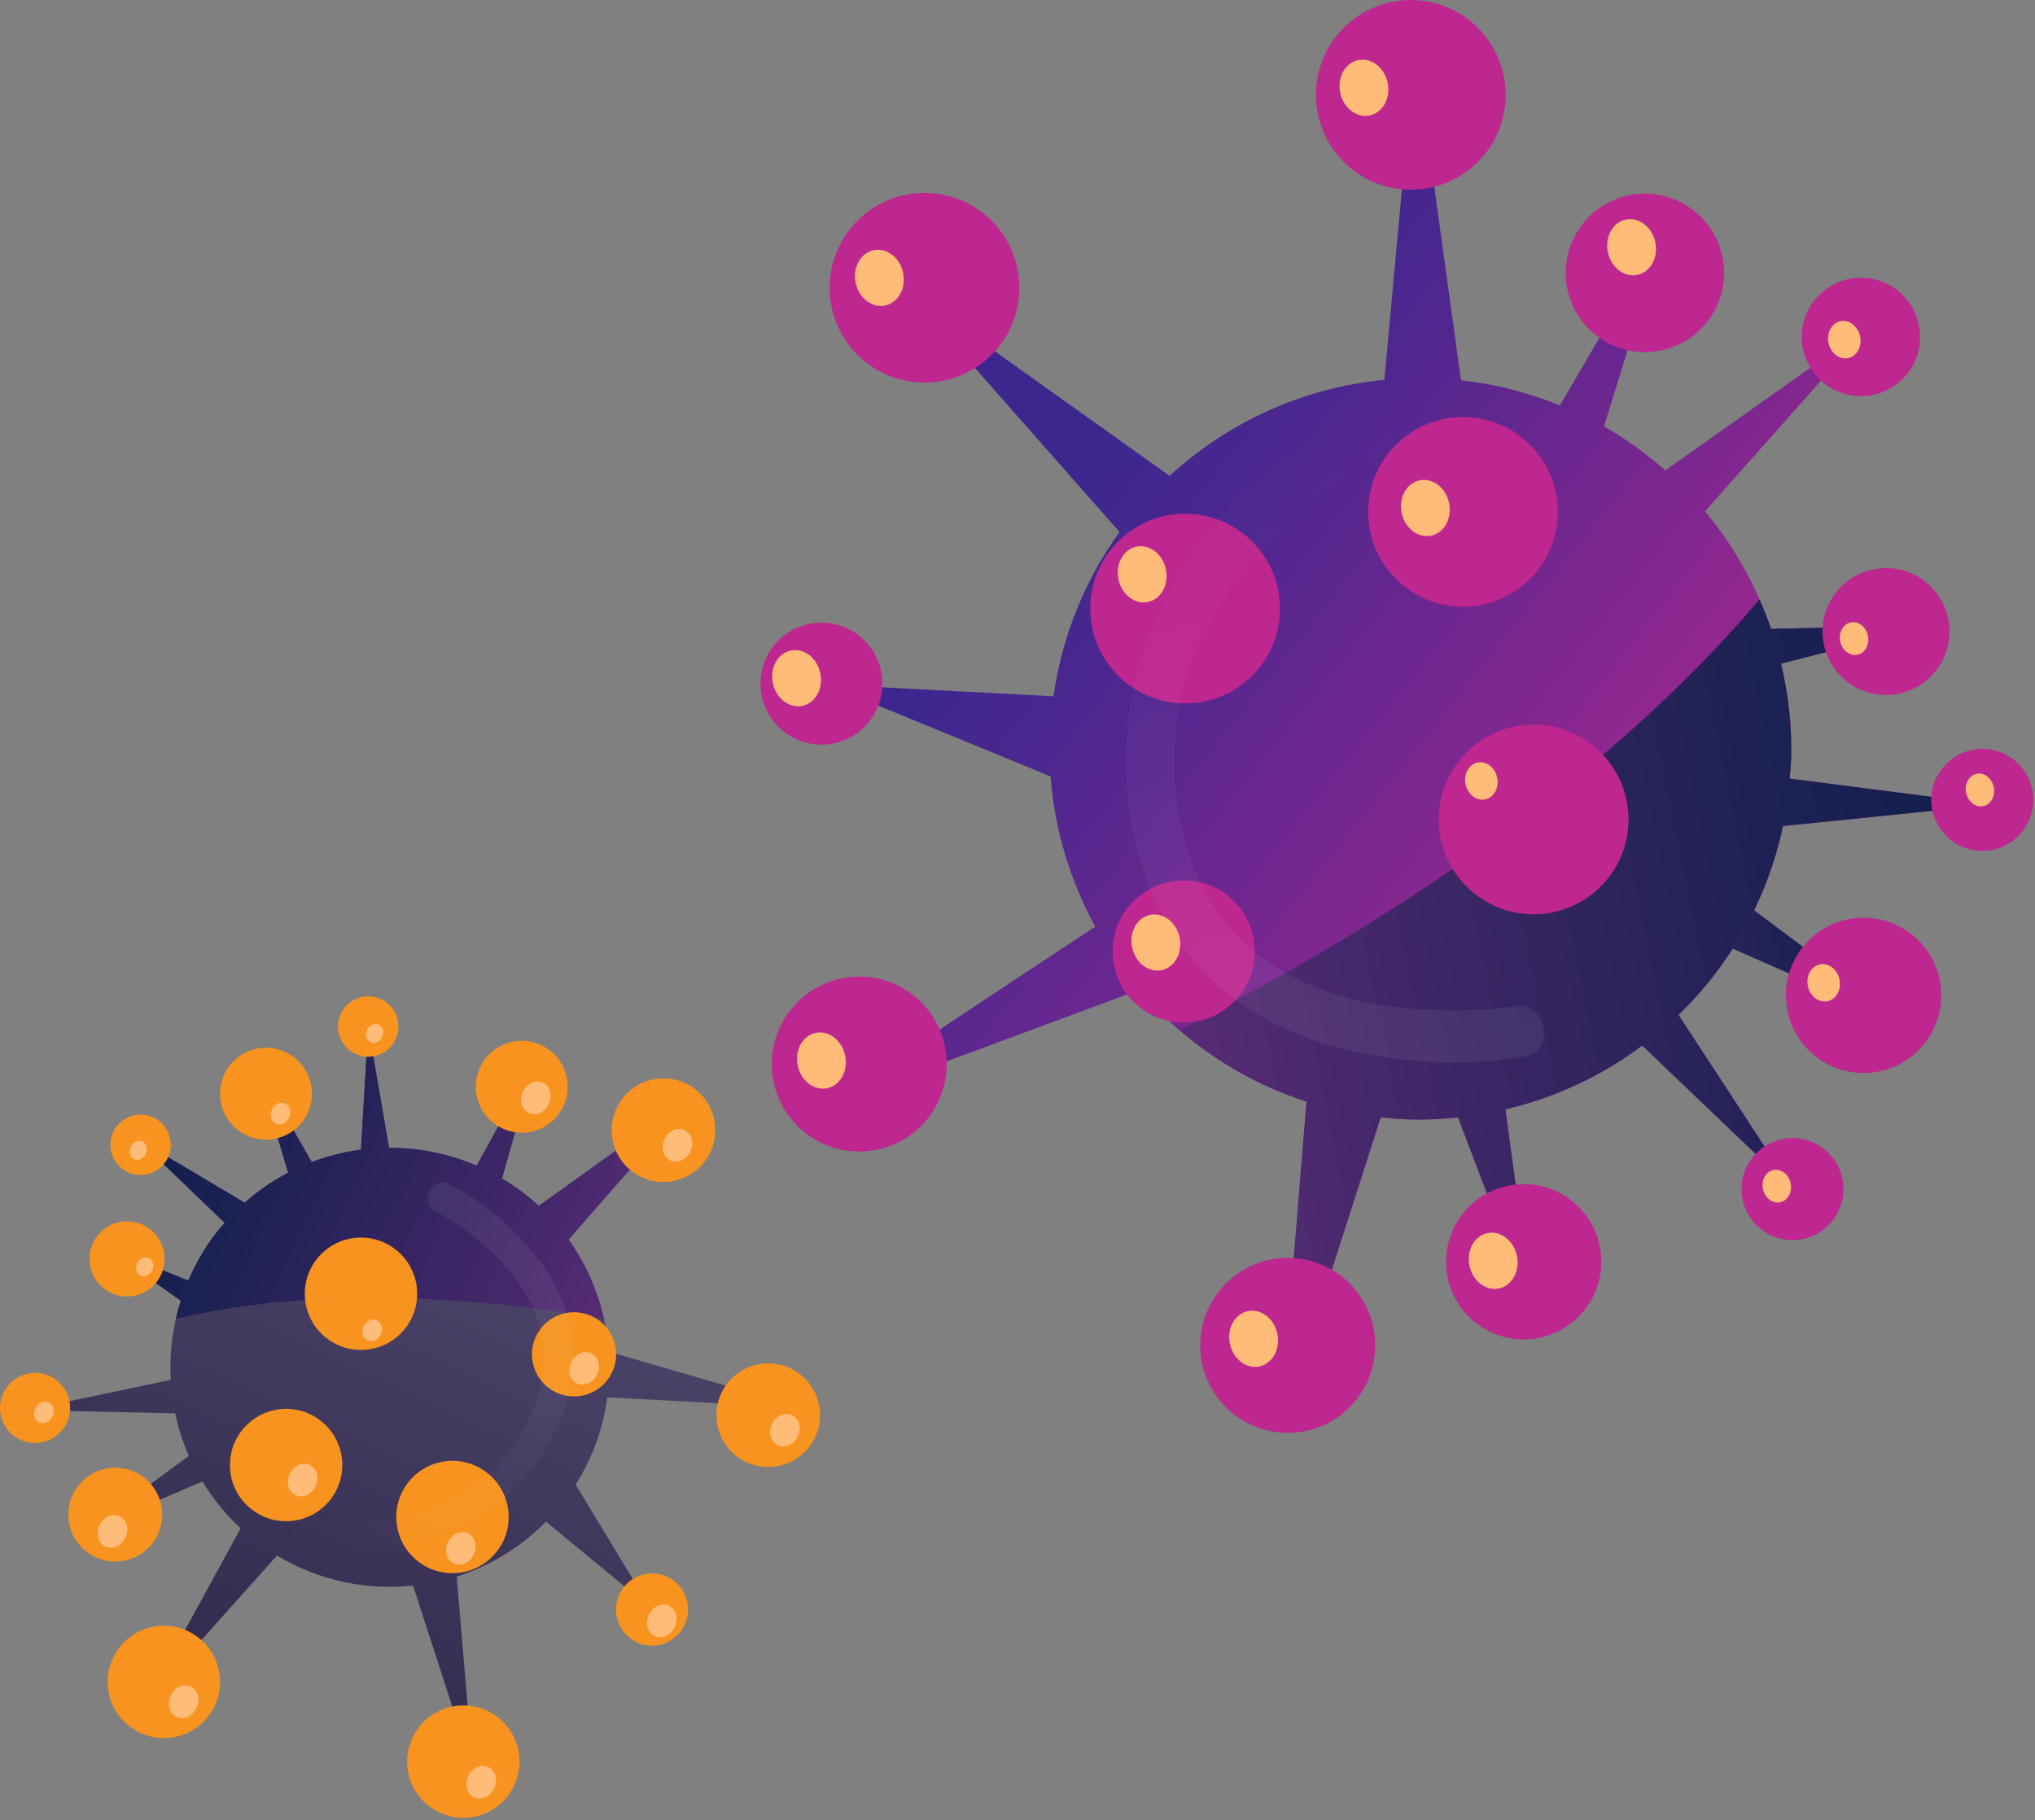
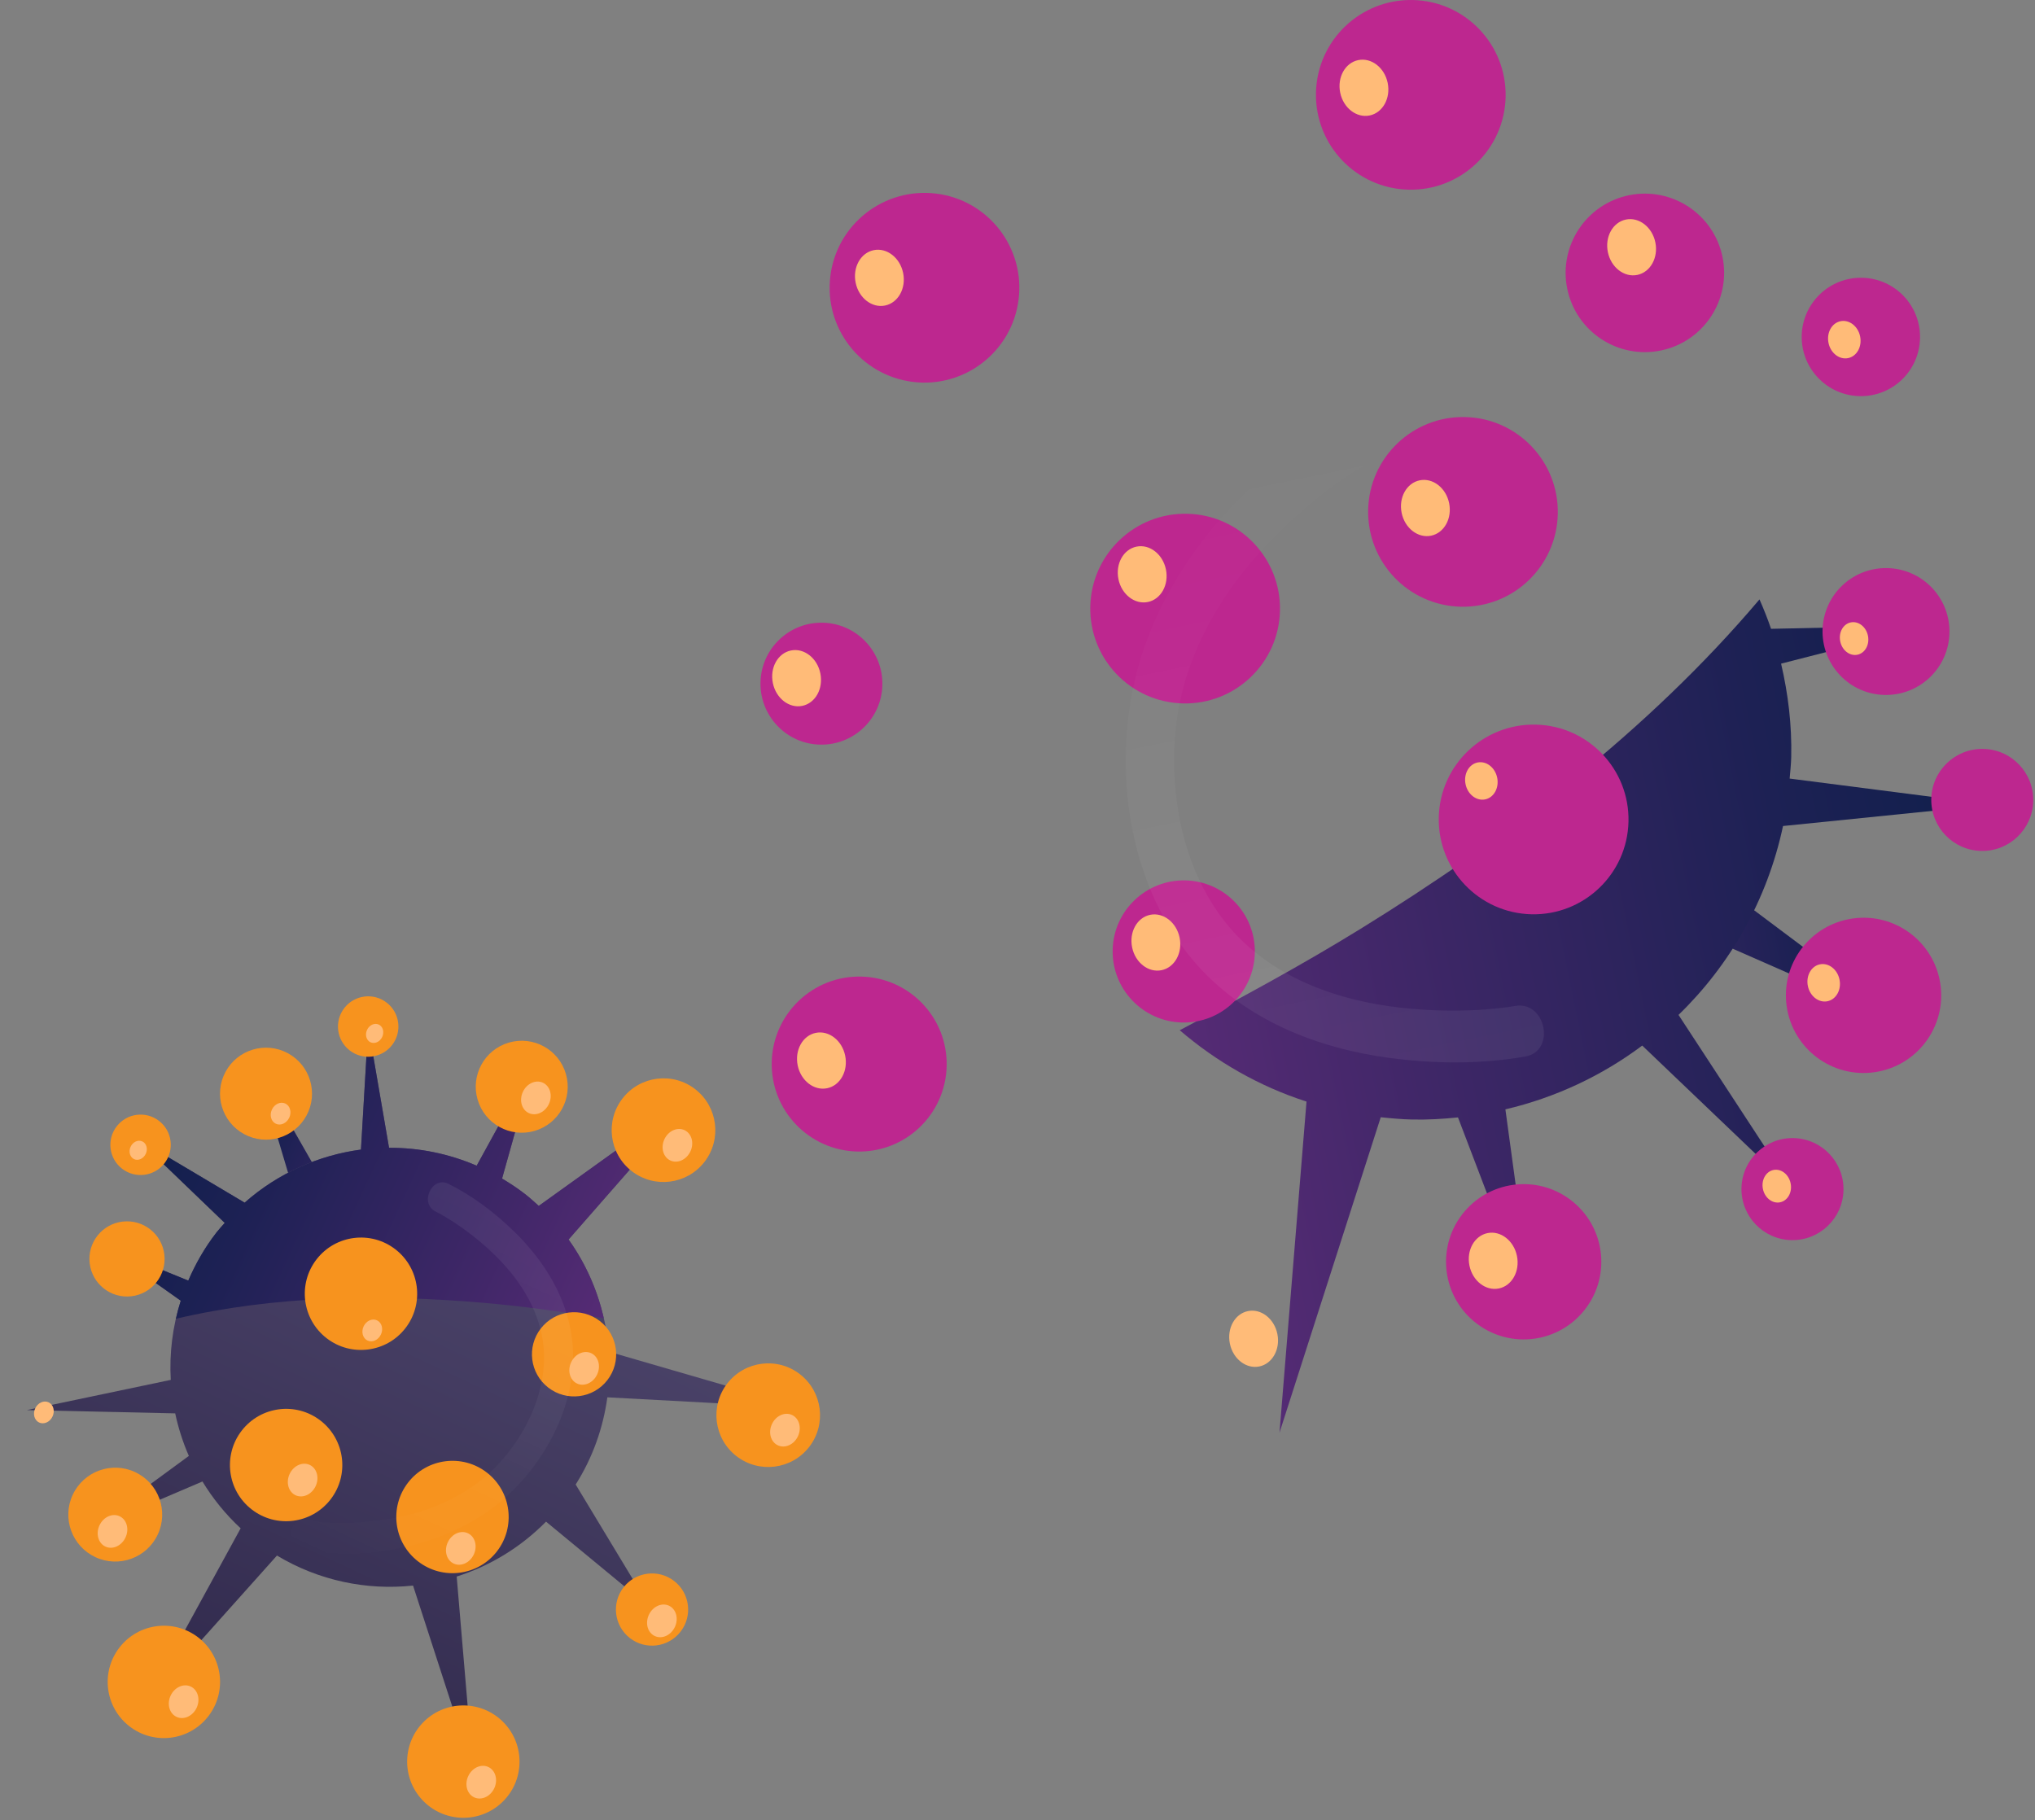
<svg xmlns="http://www.w3.org/2000/svg" width="578" height="517" viewBox="0 0 578 517" fill="none">
  <rect x="0" y="0" width="578" height="517" fill="#808080" stroke="none" />
  <path d="M94.892 376.914L72.543 302.011L111.716 370.597L94.892 376.914Z" fill="url(#paint0_linear)" />
  <path d="M64.06 304.445C67.492 298.096 75.413 295.731 81.762 299.163C88.112 302.59 90.482 310.516 87.05 316.87C83.623 323.214 75.692 325.579 69.348 322.147C62.999 318.715 60.633 310.789 64.06 304.445Z" fill="#F7931E" />
  <path d="M104.578 291.578L102.529 326.536C90.498 328.139 78.95 333.242 69.479 341.61L38.963 323.456L63.829 347.36C63.035 348.269 62.21 349.142 61.464 350.103C58.137 354.392 55.53 358.991 53.475 363.748L29.445 353.951L51.341 369.456C49.007 376.799 48.072 384.414 48.503 391.951L7.627 400.529L49.759 401.46C50.647 405.596 51.929 409.654 53.643 413.548L24.541 434.893L57.501 420.812C60.434 425.632 64.044 430.126 68.354 434.11L41.197 483.752L78.666 441.846C90.592 449.015 104.174 451.775 117.319 450.377L134.395 503.031L129.712 447.807C139.1 444.821 147.835 439.57 155.093 432.217L184.558 456.542L163.508 421.674C168.386 413.963 171.329 405.507 172.506 396.903L227.799 399.872L172.922 383.941C172.107 372.615 168.27 361.551 161.49 352.08L198.308 310.032L153.023 342.53C151.735 341.347 150.426 340.175 149.018 339.082C146.952 337.479 144.797 336.075 142.6 334.767L152.218 300.461L135.389 331.108C127.41 327.671 118.943 325.984 110.502 326.026L104.578 291.578Z" fill="url(#paint1_linear)" />
  <path d="M69.479 341.61L38.963 323.456L63.829 347.36C63.035 348.269 62.21 349.142 61.464 350.104C58.137 354.392 55.53 358.991 53.475 363.748L29.444 353.951L51.341 369.456C50.799 371.154 50.347 372.867 49.953 374.591C78.151 367.963 108.142 367.58 136.86 370.018C148.46 371.001 159.976 372.652 171.481 374.423C169.673 366.486 166.352 358.871 161.49 352.08L198.308 310.032L153.023 342.53C151.735 341.347 150.426 340.175 149.017 339.082C146.952 337.479 144.797 336.075 142.6 334.767L152.218 300.461L135.389 331.109C127.41 327.671 118.943 325.984 110.502 326.026L104.573 291.578L102.523 326.536C90.498 328.139 78.95 333.248 69.479 341.61Z" fill="url(#paint2_linear)" />
  <path d="M115.915 421.106C121.318 414.147 131.347 412.891 138.3 418.289C145.265 423.698 146.531 433.726 141.128 440.685C135.725 447.644 125.691 448.905 118.727 443.497C111.768 438.099 110.507 428.065 115.915 421.106Z" fill="#F7931E" />
  <path d="M153.601 377.356C157.653 372.137 165.164 371.191 170.383 375.243C175.602 379.295 176.554 386.811 172.501 392.03C168.454 397.244 160.933 398.185 155.714 394.133C150.494 390.08 149.548 382.57 153.601 377.356Z" fill="#F7931E" />
  <path d="M68.664 406.353C74.073 399.389 84.096 398.127 91.055 403.53C98.019 408.939 99.28 418.967 93.872 425.926C88.469 432.885 78.44 434.152 71.476 428.738C64.517 423.34 63.261 413.312 68.664 406.353Z" fill="#F7931E" />
  <path d="M89.925 357.693C95.333 350.729 105.361 349.473 112.315 354.876C119.274 360.279 120.546 370.313 115.138 377.277C109.734 384.236 99.695 385.492 92.737 380.089C85.783 374.68 84.522 364.652 89.925 357.693Z" fill="#F7931E" />
  <path d="M33.943 467.953C39.347 460.994 49.375 459.727 56.334 465.13C63.298 470.539 64.549 480.562 59.146 487.526C53.743 494.485 43.719 495.752 36.755 490.343C29.797 484.94 28.535 474.912 33.943 467.953Z" fill="#F7931E" />
  <path d="M120.062 489.36C126.149 482.985 136.256 482.759 142.626 488.835C148.996 494.926 149.238 505.034 143.147 511.404C137.06 517.779 126.958 518.005 120.577 511.914C114.202 505.832 113.976 495.73 120.062 489.36Z" fill="#F7931E" />
  <path d="M144.534 296.146C151.462 294.122 158.72 298.106 160.728 305.034C162.746 311.961 158.773 319.209 151.84 321.227C144.918 323.24 137.665 319.262 135.652 312.334C133.628 305.407 137.612 298.159 144.534 296.146Z" fill="#F7931E" />
  <path d="M177.095 450.897C180.569 446.419 187.018 445.61 191.491 449.084C195.964 452.558 196.773 459.002 193.294 463.475C189.82 467.947 183.381 468.762 178.903 465.288C174.435 461.814 173.621 455.37 177.095 450.897Z" fill="#F7931E" />
  <path d="M206.576 392.955C211.564 386.533 220.804 385.361 227.221 390.348C233.639 395.336 234.811 404.587 229.823 411.01C224.84 417.427 215.584 418.589 209.162 413.601C202.744 408.613 201.593 399.373 206.576 392.955Z" fill="#F7931E" />
  <path d="M176.827 311.993C181.815 305.57 191.06 304.403 197.477 309.391C203.895 314.379 205.067 323.629 200.079 330.052C195.091 336.475 185.835 337.636 179.418 332.648C173 327.666 171.839 318.421 176.827 311.993Z" fill="#F7931E" />
-   <path d="M2.098 393.817C5.472 389.471 11.721 388.682 16.068 392.057C20.409 395.431 21.198 401.686 17.823 406.032C14.449 410.379 8.189 411.162 3.848 407.793C-0.499 404.413 -1.277 398.164 2.098 393.817Z" fill="#F7931E" />
  <path d="M33.15 319.924C36.062 316.176 41.444 315.493 45.191 318.4C48.934 321.306 49.611 326.699 46.7 330.446C43.793 334.188 38.401 334.861 34.658 331.96C30.916 329.053 30.248 323.666 33.15 319.924Z" fill="#F7931E" />
  <path d="M97.798 286.322C100.705 282.575 106.097 281.897 109.845 284.803C113.587 287.71 114.265 293.103 111.359 296.85C108.452 300.592 103.054 301.27 99.317 298.364C95.564 295.457 94.892 290.065 97.798 286.322Z" fill="#F7931E" />
  <path d="M20.646 424.602C23.757 417.932 31.683 415.025 38.353 418.131C45.033 421.238 47.93 429.164 44.823 435.844C41.722 442.519 33.791 445.415 27.116 442.314C20.441 439.203 17.545 431.277 20.646 424.602Z" fill="#F7931E" />
  <path d="M34.837 346.987C40.703 346.309 46.001 350.503 46.678 356.353C47.356 362.213 43.167 367.511 37.312 368.2C31.452 368.878 26.159 364.678 25.471 358.823C24.787 352.968 28.976 347.665 34.837 346.987Z" fill="#F7931E" />
  <g opacity="0.26">
    <path opacity="0.26" d="M85.599 440.301C104.715 443.597 128.088 439.129 143.504 425.374C155.314 414.836 163.75 398.558 162.672 382.496C161.795 369.472 154.773 358.334 145.995 349.772C140.55 344.459 134.175 339.644 127.384 336.265C122.685 333.926 119.022 341.794 123.721 344.133C125.124 344.832 126.475 345.641 127.81 346.466C128.593 346.95 129.055 347.255 129.118 347.297C129.912 347.828 130.7 348.369 131.478 348.926C133.218 350.172 134.91 351.486 136.55 352.868C144.355 359.454 151.272 367.884 153.711 378.365C156.87 391.915 150.473 406.605 141.002 416.465C132.193 425.637 120.015 430.231 108.1 431.818C100.847 432.785 94.219 433.016 87.165 431.802C81.978 430.903 80.396 439.402 85.599 440.301Z" fill="url(#paint3_linear)" />
  </g>
  <path d="M226.645 407.949C227.753 405.568 226.996 402.866 224.954 401.916C222.912 400.966 220.358 402.126 219.25 404.508C218.141 406.889 218.898 409.59 220.941 410.541C222.983 411.491 225.537 410.331 226.645 407.949Z" fill="#FFBB78" />
  <path d="M196.105 327.04C197.213 324.658 196.456 321.957 194.414 321.006C192.372 320.056 189.818 321.216 188.709 323.598C187.601 325.98 188.358 328.681 190.4 329.631C192.442 330.582 194.996 329.421 196.105 327.04Z" fill="#FFBB78" />
  <path d="M169.613 390.4C170.721 388.019 169.964 385.318 167.922 384.367C165.88 383.417 163.326 384.577 162.218 386.959C161.109 389.341 161.866 392.042 163.908 392.992C165.951 393.942 168.505 392.782 169.613 390.4Z" fill="#FFBB78" />
  <path d="M155.908 313.577C157.017 311.196 156.26 308.494 154.217 307.544C152.175 306.594 149.621 307.754 148.513 310.136C147.405 312.517 148.162 315.219 150.204 316.169C152.246 317.119 154.8 315.959 155.908 313.577Z" fill="#FFBB78" />
  <path d="M134.575 441.536C135.683 439.154 134.926 436.453 132.884 435.503C130.842 434.552 128.288 435.712 127.179 438.094C126.071 440.476 126.828 443.177 128.87 444.127C130.912 445.078 133.466 443.917 134.575 441.536Z" fill="#FFBB78" />
  <path d="M89.654 422.126C90.763 419.745 90.006 417.043 87.963 416.093C85.921 415.143 83.367 416.303 82.259 418.685C81.151 421.066 81.908 423.767 83.95 424.718C85.992 425.668 88.546 424.508 89.654 422.126Z" fill="#FFBB78" />
  <path d="M191.692 462.123C192.801 459.741 192.044 457.04 190.002 456.09C187.959 455.14 185.405 456.3 184.297 458.682C183.189 461.063 183.946 463.764 185.988 464.715C188.03 465.665 190.584 464.505 191.692 462.123Z" fill="#FFBB78" />
-   <path d="M43.246 360.814C43.893 359.425 43.453 357.85 42.263 357.296C41.074 356.743 39.585 357.42 38.939 358.81C38.292 360.199 38.732 361.774 39.922 362.328C41.111 362.882 42.6 362.204 43.246 360.814Z" fill="#FFBB78" />
  <path d="M41.406 327.732C42.053 326.343 41.613 324.767 40.423 324.214C39.234 323.66 37.745 324.338 37.099 325.728C36.452 327.117 36.892 328.692 38.082 329.246C39.271 329.799 40.76 329.122 41.406 327.732Z" fill="#FFBB78" />
  <path d="M108.561 294.539C109.208 293.15 108.768 291.575 107.578 291.021C106.389 290.467 104.9 291.145 104.254 292.535C103.607 293.924 104.047 295.499 105.237 296.053C106.426 296.606 107.915 295.929 108.561 294.539Z" fill="#FFBB78" />
  <path d="M35.652 436.711C36.761 434.329 36.004 431.628 33.961 430.677C31.919 429.727 29.365 430.887 28.257 433.269C27.148 435.651 27.905 438.352 29.948 439.302C31.99 440.253 34.544 439.092 35.652 436.711Z" fill="#FFBB78" />
  <path d="M14.926 402.338C15.665 400.751 15.161 398.951 13.8 398.318C12.439 397.685 10.738 398.458 9.999 400.045C9.261 401.632 9.765 403.431 11.126 404.064C12.486 404.698 14.188 403.924 14.926 402.338Z" fill="#FFBB78" />
  <path d="M82.156 317.471C82.894 315.884 82.39 314.084 81.029 313.451C79.669 312.818 77.967 313.591 77.228 315.178C76.49 316.765 76.994 318.564 78.355 319.198C79.716 319.831 81.417 319.058 82.156 317.471Z" fill="#FFBB78" />
  <path d="M108.199 379.05C108.938 377.463 108.433 375.664 107.073 375.031C105.712 374.397 104.01 375.171 103.272 376.757C102.533 378.344 103.038 380.144 104.398 380.777C105.759 381.41 107.461 380.637 108.199 379.05Z" fill="#FFBB78" />
  <path d="M55.855 485.083C56.963 482.701 56.206 480 54.164 479.049C52.122 478.099 49.568 479.259 48.459 481.641C47.351 484.023 48.108 486.724 50.15 487.674C52.192 488.625 54.746 487.464 55.855 485.083Z" fill="#FFBB78" />
  <path d="M140.389 507.939C141.497 505.557 140.74 502.856 138.698 501.906C136.656 500.955 134.102 502.116 132.994 504.497C131.885 506.879 132.642 509.58 134.685 510.531C136.727 511.481 139.281 510.321 140.389 507.939Z" fill="#FFBB78" />
  <path d="M436.476 212.286L542.085 291.424L420.009 237.773L436.476 212.286Z" fill="url(#paint4_linear)" />
  <path d="M551.136 279.593C552.867 291.657 544.498 302.825 532.44 304.555C520.382 306.286 509.202 297.923 507.471 285.853C505.741 273.801 514.123 262.627 526.181 260.903C538.238 259.166 549.406 267.535 551.136 279.593Z" fill="#BD278F" />
-   <path d="M509.114 337.767L476.755 288.291C491.46 274.028 501.995 255.49 506.43 234.627L566.062 228.576L508.312 221.148C508.476 219.121 508.716 217.106 508.76 215.047C508.969 205.888 507.87 197.026 505.88 188.505L548.319 177.635L503.031 178.614C498.812 166.31 492.432 155.035 484.265 145.251L531.082 92.522L473.003 133.61C467.641 128.892 461.824 124.679 455.583 121.116L473.603 62.918L443.051 115.147C434.227 111.56 424.816 109.096 414.963 108.016L401.9 13.385L393.203 107.89C369.82 110.151 348.629 120.068 332.206 135.17L256.12 80.919L317.982 151.119C308.255 164.604 301.679 180.503 299.229 197.778L234.815 194.405L298.407 220.548C299.544 235.903 304.048 250.336 311.097 263.19L233.115 314.744L323.565 281.191C336.053 295.738 352.387 306.88 371.096 312.912L363.421 406.956L392.18 317.358C395.11 317.668 398.066 317.94 401.079 318.009C405.494 318.11 409.827 317.845 414.116 317.409L435.56 373.605L427.583 315.122C441.858 311.769 455.046 305.541 466.447 297.001L509.114 337.767Z" fill="url(#paint5_linear)" />
  <path d="M506.43 234.627L566.062 228.576L508.312 221.148C508.476 219.12 508.716 217.106 508.76 215.046C508.969 205.888 507.87 197.026 505.88 188.505L548.319 177.635L503.031 178.614C502.059 175.771 500.953 172.986 499.747 170.257C468.159 207.593 427.867 238.259 386.463 263.815C369.738 274.136 352.463 283.478 335.08 292.636C345.508 301.587 357.674 308.579 371.089 312.899L363.415 406.943L392.173 317.346C395.104 317.655 398.06 317.927 401.073 317.996C405.488 318.097 409.821 317.832 414.11 317.396L435.554 373.593L427.576 315.11C441.851 311.756 455.04 305.528 466.441 296.988L509.108 337.754L476.749 288.278C491.46 274.028 501.995 255.49 506.43 234.627Z" fill="url(#paint6_linear)" />
  <path d="M363.548 173.479C363.213 188.354 350.877 200.14 336.021 199.805C321.133 199.47 309.341 187.141 309.676 172.266C310.01 157.391 322.346 145.598 337.234 145.933C352.09 146.268 363.882 158.604 363.548 173.479Z" fill="#BD278F" />
  <path d="M356.41 270.706C356.158 281.861 346.923 290.691 335.775 290.438C324.626 290.186 315.777 280.945 316.03 269.796C316.283 258.654 325.536 249.824 336.684 250.071C347.833 250.323 356.657 259.564 356.41 270.706Z" fill="#BD278F" />
  <path d="M442.458 146.003C442.123 160.884 429.793 172.67 414.931 172.336C400.043 172.001 388.264 159.671 388.598 144.79C388.933 129.915 401.263 118.129 416.144 118.464C431.006 118.792 442.792 131.128 442.458 146.003Z" fill="#BD278F" />
  <path d="M462.537 233.37C462.203 248.252 449.867 260.031 434.998 259.697C420.123 259.362 408.318 247.032 408.653 232.151C408.987 217.276 421.336 205.49 436.211 205.825C451.08 206.159 462.872 218.495 462.537 233.37Z" fill="#BD278F" />
  <path d="M427.639 27.546C427.305 42.421 414.975 54.214 400.1 53.879C385.213 53.544 373.439 41.208 373.774 26.333C374.109 11.459 386.425 -0.328 401.313 0.007C416.188 0.342 427.974 12.671 427.639 27.546Z" fill="#BD278F" />
  <path d="M289.312 85.082C287.467 99.849 273.982 110.315 259.24 108.471C244.472 106.614 233.993 93.141 235.85 78.38C237.695 63.619 251.174 53.153 265.948 54.997C280.702 56.848 291.162 70.32 289.312 85.082Z" fill="#BD278F" />
  <path d="M450.334 371.736C442.969 381.444 429.13 383.339 419.435 375.961C409.733 368.596 407.838 354.764 415.215 345.056C422.58 335.366 436.419 333.471 446.115 340.843C455.81 348.214 457.693 362.046 450.334 371.736Z" fill="#BD278F" />
  <path d="M250.618 194.582C250.403 204.151 242.476 211.724 232.92 211.509C223.363 211.295 215.79 203.368 216.004 193.798C216.219 184.242 224.14 176.662 233.697 176.877C243.253 177.092 250.833 185.019 250.618 194.582Z" fill="#BD278F" />
  <path d="M268.878 302.793C268.569 316.525 257.212 327.395 243.493 327.086C229.774 326.776 218.885 315.407 219.194 301.675C219.504 287.962 230.892 277.085 244.611 277.395C258.33 277.704 269.188 289.08 268.878 302.793Z" fill="#BD278F" />
-   <path d="M390.601 382.701C390.291 396.426 378.928 407.303 365.209 406.994C351.49 406.684 340.601 395.308 340.91 381.583C341.22 367.851 352.608 356.981 366.327 357.29C380.046 357.6 390.91 368.976 390.601 382.701Z" fill="#BD278F" />
  <path d="M545.344 96.091C545.136 105.376 537.461 112.728 528.17 112.52C518.891 112.311 511.533 104.618 511.741 95.333C511.95 86.048 519.649 78.69 528.928 78.898C538.22 79.106 545.559 86.806 545.344 96.091Z" fill="#BD278F" />
  <path d="M577.501 227.528C577.318 235.537 570.704 241.878 562.701 241.701C554.705 241.525 548.363 234.886 548.54 226.877C548.717 218.881 555.356 212.545 563.352 212.722C571.355 212.899 577.684 219.531 577.501 227.528Z" fill="#BD278F" />
  <path d="M523.604 338.082C523.42 346.085 516.795 352.427 508.792 352.25C500.795 352.073 494.454 345.434 494.631 337.432C494.814 329.435 501.446 323.094 509.442 323.27C517.445 323.454 523.78 330.086 523.604 338.082Z" fill="#BD278F" />
  <path d="M489.243 72.98C491.725 85.157 483.899 97.064 471.727 99.559C459.543 102.06 447.65 94.221 445.148 82.037C442.647 69.866 450.492 57.966 462.664 55.458C474.848 52.969 486.741 60.808 489.243 72.98Z" fill="#BD278F" />
  <path d="M548.016 192.516C540.74 199.332 529.332 198.971 522.536 191.714C515.727 184.45 516.081 173.049 523.338 166.234C530.602 159.425 542.009 159.798 548.825 167.049C555.634 174.306 555.28 185.701 548.016 192.516Z" fill="#BD278F" />
  <g opacity="0.26">
    <path opacity="0.26" d="M385.364 116.979C356.126 131.721 328.915 161.282 321.828 195.428C316.403 221.59 321.317 252.149 338.933 272.847C353.214 289.636 373.938 297.677 394.447 300.469C407.175 302.199 420.66 302.326 433.267 300.083C441.997 298.53 439.047 284.179 430.324 285.733C427.722 286.194 425.069 286.459 422.435 286.68C420.887 286.813 419.953 286.863 419.833 286.87C418.222 286.952 416.605 287.009 414.994 287.034C411.381 287.091 407.768 287.015 404.155 286.787C386.95 285.701 369.1 281.223 355.248 269.455C337.348 254.252 331.252 227.9 334.189 205.004C336.924 183.711 348.824 165.242 363.383 151.106C372.252 142.503 381.006 135.53 391.794 130.086C399.728 126.081 393.323 112.968 385.364 116.979Z" fill="url(#paint7_linear)" />
  </g>
  <path d="M234.925 309.11C238.649 308.346 240.947 304.206 240.056 299.862C239.165 295.519 235.424 292.617 231.699 293.381C227.974 294.145 225.677 298.285 226.567 302.629C227.458 306.972 231.2 309.874 234.925 309.11Z" fill="#FFBB78" />
  <path d="M357.677 388.139C361.402 387.375 363.699 383.235 362.809 378.891C361.918 374.548 358.176 371.646 354.451 372.41C350.727 373.174 348.429 377.314 349.32 381.658C350.211 386.001 353.952 388.903 357.677 388.139Z" fill="#FFBB78" />
  <path d="M329.912 275.579C333.637 274.815 335.934 270.675 335.043 266.331C334.153 261.988 330.411 259.086 326.686 259.85C322.961 260.614 320.664 264.754 321.555 269.098C322.445 273.441 326.187 276.343 329.912 275.579Z" fill="#FFBB78" />
  <path d="M425.726 365.984C429.451 365.221 431.748 361.08 430.858 356.737C429.967 352.394 426.225 349.492 422.5 350.256C418.776 351.02 416.478 355.16 417.369 359.503C418.26 363.847 422.001 366.748 425.726 365.984Z" fill="#FFBB78" />
  <path d="M326.028 170.995C329.752 170.231 332.05 166.091 331.159 161.748C330.268 157.404 326.527 154.503 322.802 155.267C319.077 156.031 316.78 160.171 317.67 164.514C318.561 168.857 322.303 171.759 326.028 170.995Z" fill="#FFBB78" />
  <path d="M406.465 152.163C410.189 151.399 412.487 147.259 411.596 142.915C410.705 138.572 406.964 135.67 403.239 136.434C399.514 137.198 397.217 141.338 398.107 145.682C398.998 150.025 402.74 152.927 406.465 152.163Z" fill="#FFBB78" />
  <path d="M227.87 200.497C231.595 199.733 233.893 195.593 233.002 191.25C232.111 186.906 228.37 184.005 224.645 184.769C220.92 185.532 218.622 189.673 219.513 194.016C220.404 198.359 224.146 201.261 227.87 200.497Z" fill="#FFBB78" />
  <path d="M527.559 185.972C529.732 185.526 531.072 183.109 530.552 180.574C530.032 178.038 527.849 176.344 525.675 176.79C523.502 177.235 522.162 179.652 522.682 182.188C523.202 184.723 525.385 186.418 527.559 185.972Z" fill="#FFBB78" />
-   <path d="M563.303 228.984C565.477 228.539 566.817 226.122 566.297 223.586C565.777 221.051 563.594 219.356 561.42 219.802C559.247 220.248 557.907 222.665 558.427 225.2C558.947 227.736 561.13 229.43 563.303 228.984Z" fill="#FFBB78" />
  <path d="M505.597 341.509C507.771 341.064 509.111 338.647 508.591 336.111C508.071 333.576 505.888 331.881 503.714 332.327C501.541 332.773 500.201 335.19 500.721 337.725C501.241 340.261 503.424 341.955 505.597 341.509Z" fill="#FFBB78" />
  <path d="M465.036 78.09C468.761 77.326 471.058 73.186 470.168 68.843C469.277 64.499 465.535 61.598 461.81 62.362C458.086 63.126 455.788 67.266 456.679 71.609C457.57 75.953 461.311 78.854 465.036 78.09Z" fill="#FFBB78" />
  <path d="M524.915 101.72C527.396 101.211 528.926 98.452 528.332 95.558C527.738 92.663 525.246 90.729 522.765 91.238C520.284 91.747 518.754 94.506 519.348 97.4C519.941 100.294 522.434 102.228 524.915 101.72Z" fill="#FFBB78" />
  <path d="M519.055 284.397C521.536 283.888 523.066 281.13 522.473 278.235C521.879 275.341 519.387 273.407 516.906 273.916C514.425 274.424 512.895 277.183 513.488 280.078C514.082 282.972 516.574 284.906 519.055 284.397Z" fill="#FFBB78" />
  <path d="M421.828 227.063C424.309 226.554 425.839 223.796 425.245 220.901C424.651 218.007 422.159 216.073 419.678 216.582C417.197 217.09 415.667 219.849 416.261 222.744C416.854 225.638 419.347 227.572 421.828 227.063Z" fill="#FFBB78" />
  <path d="M389.013 32.8C392.738 32.036 395.035 27.896 394.144 23.553C393.254 19.209 389.512 16.308 385.787 17.071C382.062 17.835 379.765 21.976 380.656 26.319C381.546 30.662 385.288 33.564 389.013 32.8Z" fill="#FFBB78" />
  <path d="M251.386 86.785C255.111 86.021 257.408 81.881 256.517 77.538C255.627 73.194 251.885 70.293 248.16 71.056C244.435 71.82 242.138 75.961 243.029 80.304C243.919 84.647 247.661 87.549 251.386 86.785Z" fill="#FFBB78" />
  <defs>
    <linearGradient id="paint0_linear" x1="118.673" y1="355.713" x2="60.238" y2="328.519" gradientUnits="userSpaceOnUse">
      <stop stop-color="#562B75" />
      <stop offset="0.268" stop-color="#402768" />
      <stop offset="0.743" stop-color="#1D2154" />
      <stop offset="1" stop-color="#101F4C" />
    </linearGradient>
    <linearGradient id="paint1_linear" x1="164.724" y1="294.393" x2="70.305" y2="497.284" gradientUnits="userSpaceOnUse">
      <stop stop-color="#564E75" />
      <stop offset="0.193" stop-color="#4E466C" />
      <stop offset="1" stop-color="#30294C" />
    </linearGradient>
    <linearGradient id="paint2_linear" x1="175.369" y1="366.144" x2="46.946" y2="306.38" gradientUnits="userSpaceOnUse">
      <stop stop-color="#562B75" />
      <stop offset="0.268" stop-color="#402768" />
      <stop offset="0.743" stop-color="#1D2154" />
      <stop offset="1" stop-color="#101F4C" />
    </linearGradient>
    <linearGradient id="paint3_linear" x1="151.52" y1="347.479" x2="104.222" y2="449.115" gradientUnits="userSpaceOnUse">
      <stop stop-color="white" />
      <stop offset="1" stop-color="white" stop-opacity="0" />
    </linearGradient>
    <linearGradient id="paint4_linear" x1="425.595" y1="264.878" x2="532.189" y2="243.017" gradientUnits="userSpaceOnUse">
      <stop stop-color="#562B75" />
      <stop offset="0.268" stop-color="#402768" />
      <stop offset="0.743" stop-color="#1D2154" />
      <stop offset="1" stop-color="#101F4C" />
    </linearGradient>
    <linearGradient id="paint5_linear" x1="493.753" y1="292.696" x2="306.062" y2="142.979" gradientUnits="userSpaceOnUse">
      <stop stop-color="#BD278F" />
      <stop offset="0.423" stop-color="#81278F" />
      <stop offset="0.809" stop-color="#50278F" />
      <stop offset="1" stop-color="#3D278F" />
    </linearGradient>
    <linearGradient id="paint6_linear" x1="338.213" y1="307.726" x2="572.473" y2="259.683" gradientUnits="userSpaceOnUse">
      <stop stop-color="#562B75" />
      <stop offset="0.268" stop-color="#402768" />
      <stop offset="0.743" stop-color="#1D2154" />
      <stop offset="1" stop-color="#101F4C" />
    </linearGradient>
    <linearGradient id="paint7_linear" x1="389.323" y1="309.066" x2="351.301" y2="123.67" gradientUnits="userSpaceOnUse">
      <stop stop-color="white" />
      <stop offset="1" stop-color="white" stop-opacity="0" />
    </linearGradient>
  </defs>
</svg>